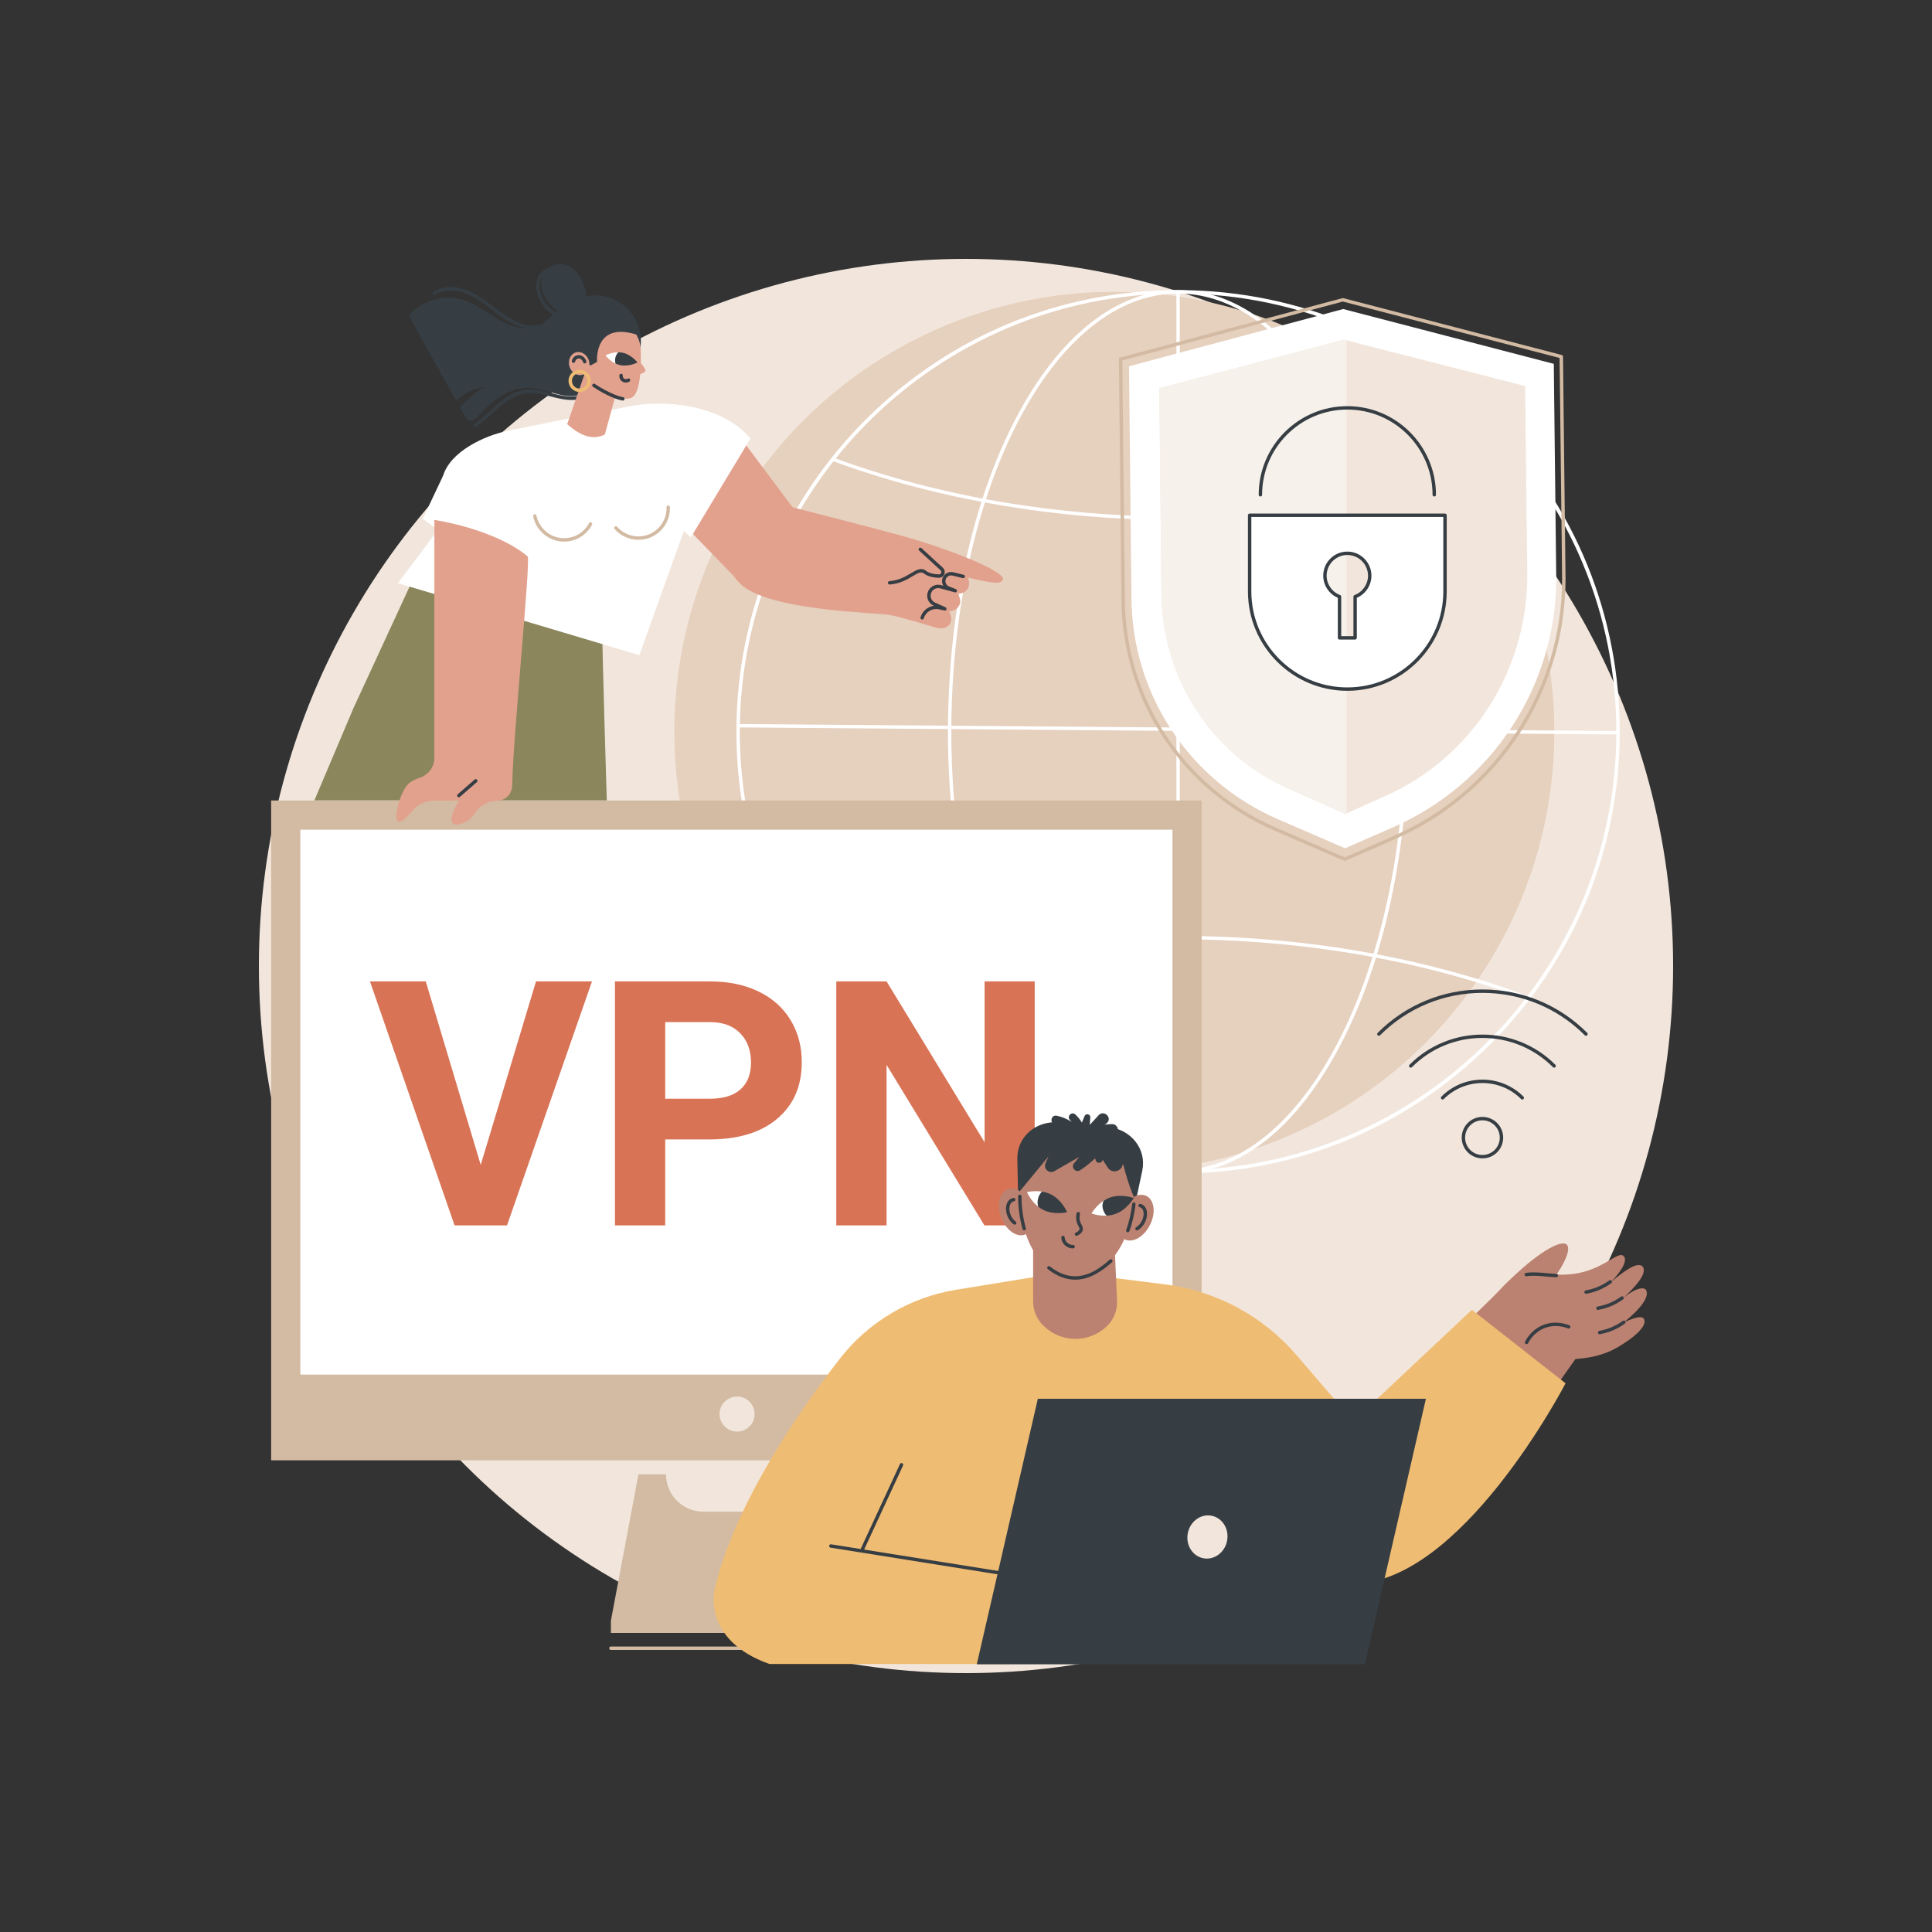
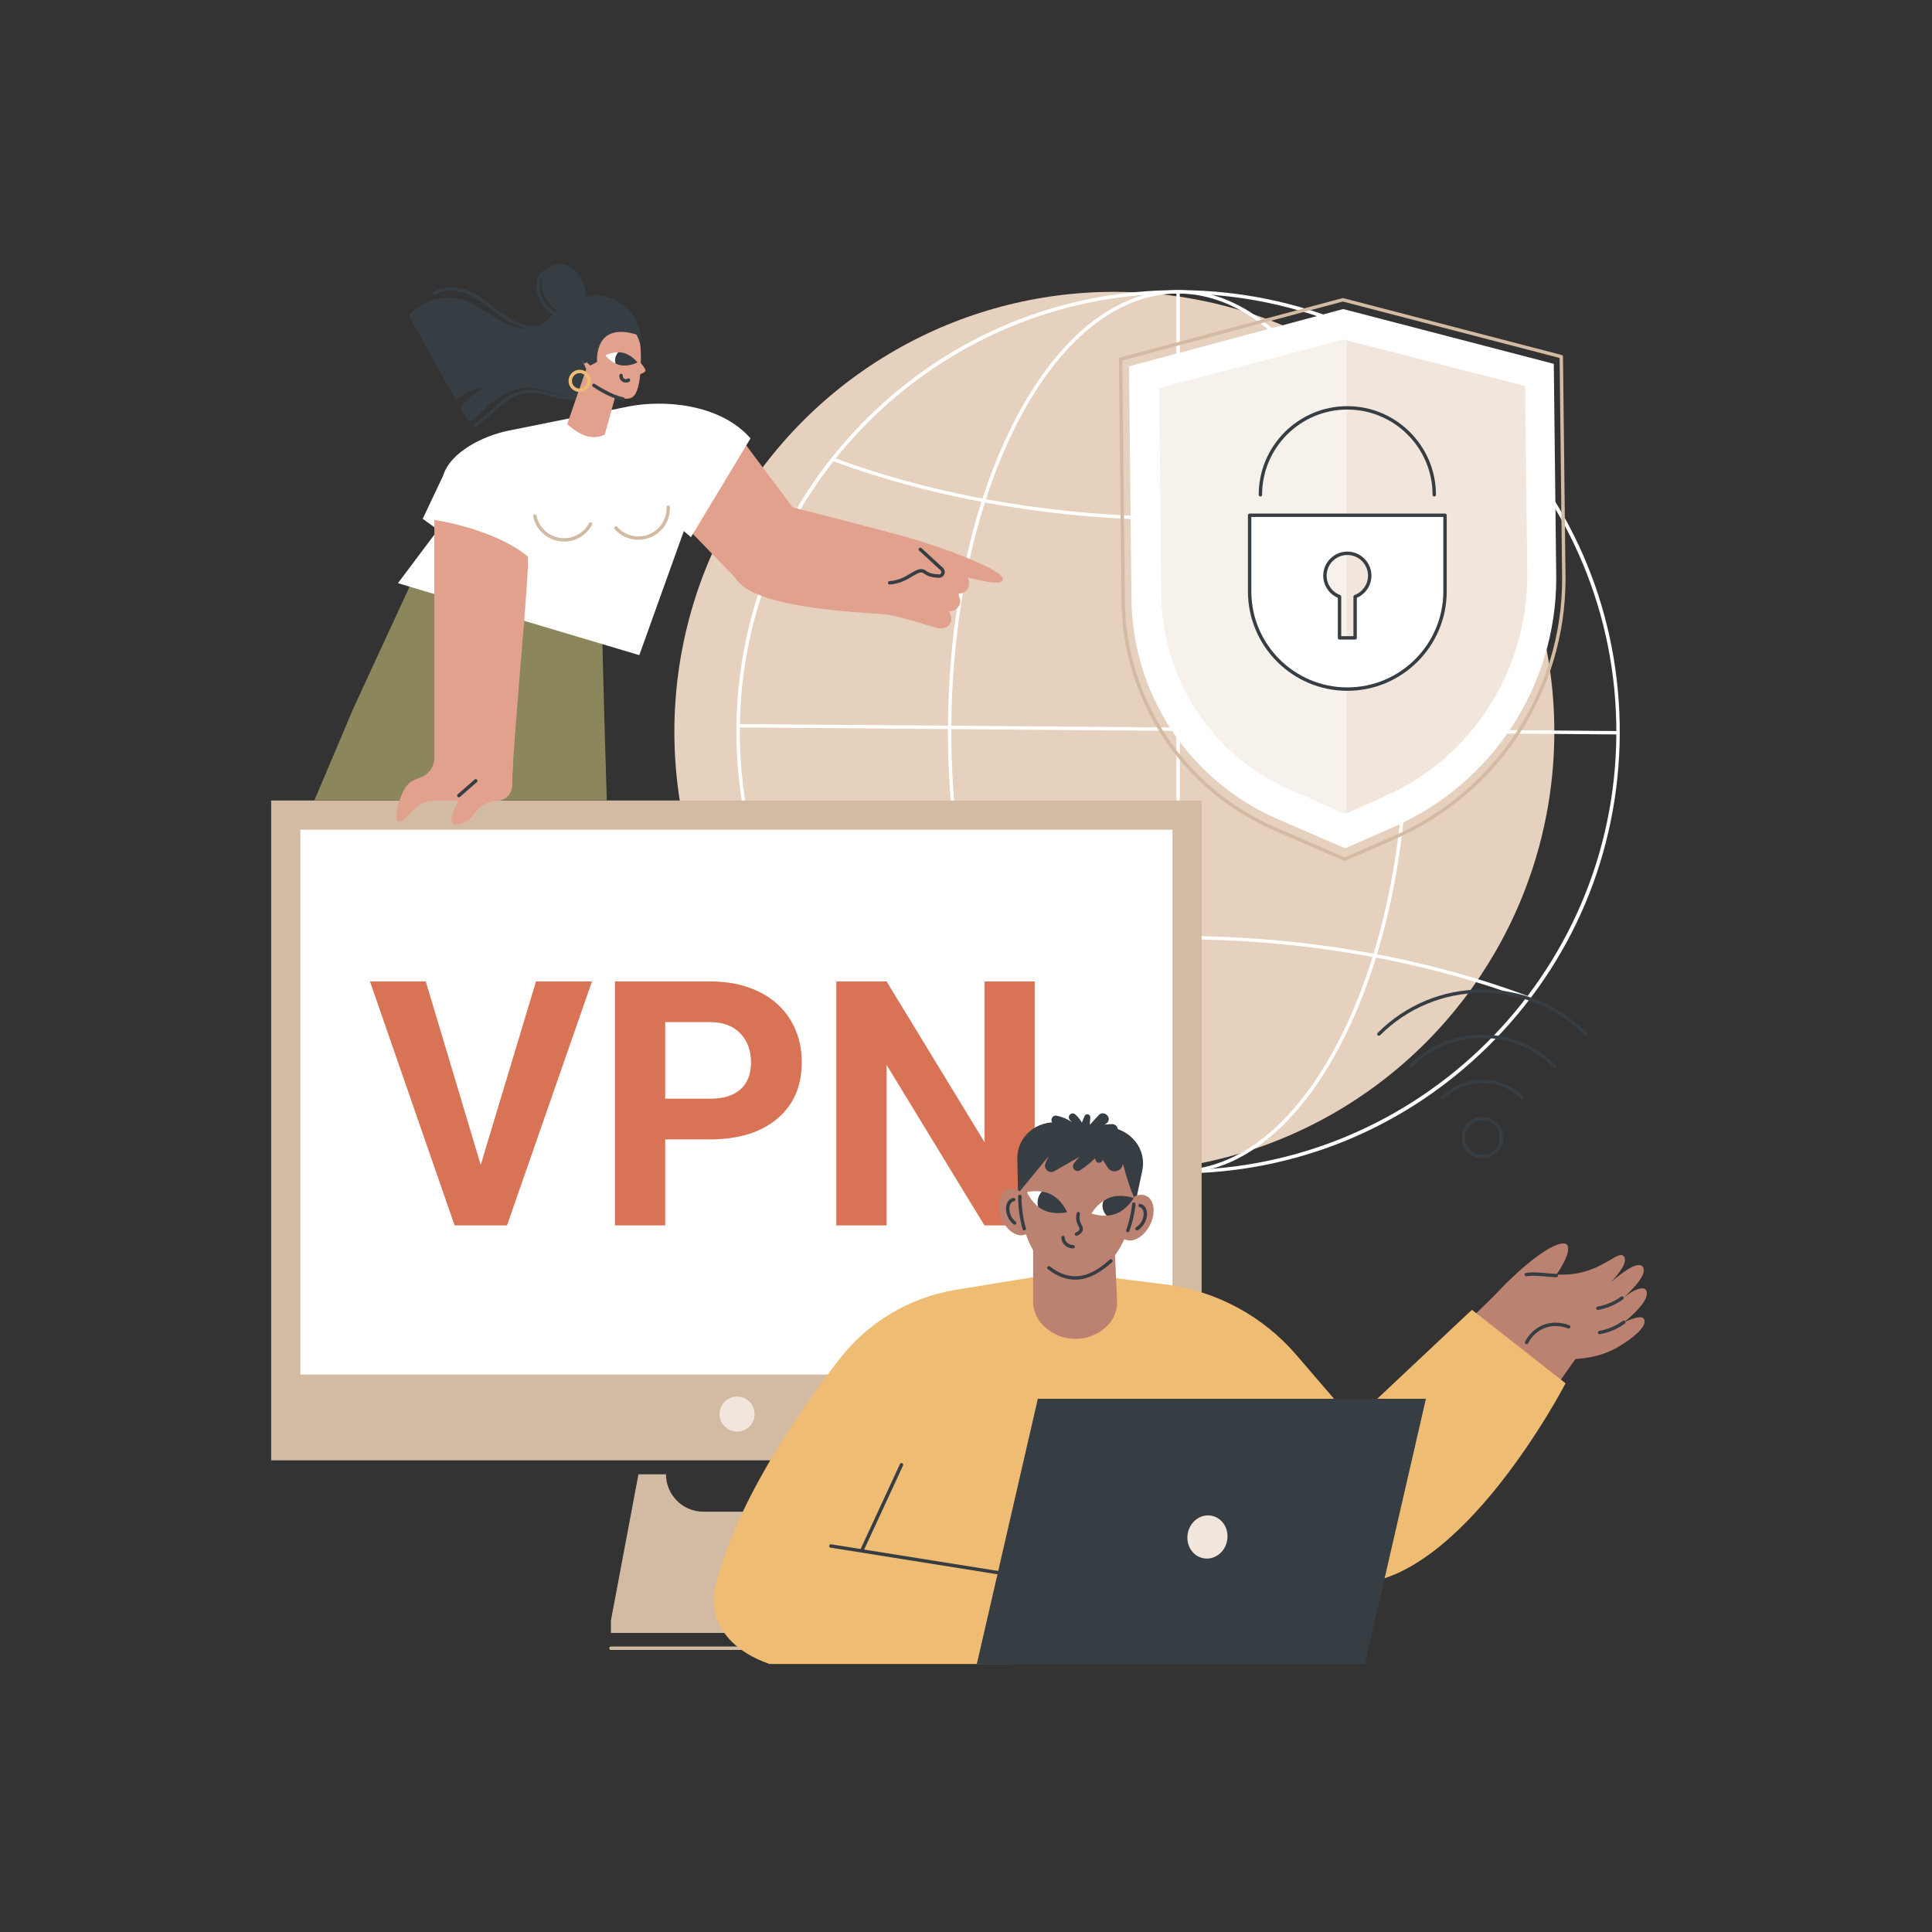
<svg xmlns="http://www.w3.org/2000/svg" xmlns:ns1="http://sodipodi.sourceforge.net/DTD/sodipodi-0.dtd" xmlns:ns2="http://www.inkscape.org/namespaces/inkscape" xmlns:xlink="http://www.w3.org/1999/xlink" version="1.1" x="0px" y="0px" viewBox="0 0 2500 2500" style="enable-background:new 0 0 2500 2500;" xml:space="preserve" id="svg78" ns1:docname="20891922_Sandy_Tech-13_Single-11.svg" ns2:version="1.3.2 (1:1.3.2+202311252150+091e20ef0f)">
  <rect x="0" y="0" width="2500" height="2500" fill="#333333" stroke="none" />
  <defs id="defs78" />
  <ns1:namedview id="namedview78" pagecolor="#ffffff" bordercolor="#666666" borderopacity="1.0" ns2:showpageshadow="2" ns2:pageopacity="0.0" ns2:pagecheckerboard="0" ns2:deskcolor="#d1d1d1" ns2:zoom="0.7456" ns2:cx="1249.3294" ns2:cy="1250" ns2:window-width="3840" ns2:window-height="2076" ns2:window-x="0" ns2:window-y="0" ns2:window-maximized="1" ns2:current-layer="Background" />
  <g id="Background">
	
</g>
  <g id="Illustration">
    <g id="VPN_access_1_">
-       <circle style="fill:#F2E6DC;" cx="1250" cy="1250" r="915" id="circle1" />
      <g id="g7">
        <g id="g6">
          <circle style="fill:#E6D0BE;" cx="1441.965" cy="946.946" r="569.328" id="circle2" />
          <path style="fill:#FFFFFF;" d="M1524.524,1518.48c-1.137,0-2.248-0.004-3.385-0.011      c-152.66-0.878-295.839-61.154-403.163-169.722c-107.326-108.568-165.948-252.432-165.069-405.093      c0.88-152.66,61.155-295.84,169.723-403.163c107.759-106.527,250.315-165.077,401.707-165.077c1.135,0,2.248,0.002,3.385,0.009      c152.66,0.878,295.84,61.154,403.163,169.722c107.326,108.568,165.947,252.432,165.068,405.092      c-0.878,152.66-61.153,295.84-169.721,403.163C1818.471,1459.927,1675.913,1518.48,1524.524,1518.48z M1524.377,379.824      c-311.223,0-565.266,252.236-567.061,563.857c-1.801,312.707,251.14,568.578,563.848,570.378      c1.087,0.006,2.231,0.009,3.318,0.009c311.222,0.032,565.267-252.236,567.06-563.857      c1.8-312.708-251.14-568.579-563.848-570.379C1526.608,379.827,1525.465,379.824,1524.377,379.824z" id="path2" />
          <path style="fill:#FFFFFF;" d="M1525.428,672.982c-158.105,0-313.514-26.619-449.422-76.984l1.533-4.134      c135.423,50.183,290.301,76.708,447.889,76.708c156.383,0,310.225-26.143,444.9-75.605l1.52,4.138      C1836.693,646.743,1682.323,672.982,1525.428,672.982z" id="path3" />
          <path style="fill:#FFFFFF;" d="M1072.337,1294.138l-1.552-4.125c137.209-51.639,294.422-78.934,454.644-78.934      c159.356,0,315.834,27.018,452.511,78.135l-1.546,4.13c-136.188-50.933-292.13-77.856-450.965-77.856      C1365.731,1215.488,1209.056,1242.684,1072.337,1294.138z" id="path4" />
          <path style="fill:#FFFFFF;" d="M1524.431,1518.478c-79.819,0-154.742-59.642-210.969-167.941      c-55.988-107.84-86.823-251.171-86.823-403.592c0-152.419,30.835-295.752,86.823-403.592      c56.227-108.299,131.15-167.941,210.969-167.941c79.817,0,154.74,59.642,210.967,167.941      c55.988,107.84,86.823,251.173,86.823,403.592c0,152.421-30.835,295.752-86.823,403.592      C1679.171,1458.836,1604.248,1518.478,1524.431,1518.478z M1524.431,379.822c-161.772,0-293.383,254.411-293.383,567.123      s131.611,567.123,293.383,567.123c161.77,0,293.381-254.411,293.381-567.123S1686.201,379.822,1524.431,379.822z" id="path5" />
          <rect x="1522.226" y="378.83" style="fill:#FFFFFF;" width="4.41" height="1136.688" id="rect5" />
          <rect x="1522.117" y="373.911" transform="matrix(0.008 -1 1 0.008 568.982 2460.409)" style="fill:#FFFFFF;" width="4.41" height="1139.153" id="rect6" />
        </g>
      </g>
      <g id="g13">
        <g id="g10">
          <g id="g9">
            <rect x="350.867" y="1035.836" style="fill:#D3BBA3;" width="1204.039" height="853.796" id="rect7" />
            <rect x="600.356" y="861.899" transform="matrix(-1.836970e-16 1 -1 -1.836970e-16 2379.029 473.256)" style="fill:#FFFFFF;" width="705.062" height="1128.488" id="rect8" />
            <ellipse transform="matrix(0.526 -0.851 0.851 0.526 -1104.484 1678.331)" style="fill:#F2E6DC;" cx="952.887" cy="1829.668" rx="22.664" ry="22.664" id="ellipse8" />
            <path style="fill:#D3BBA3;" d="M1079.628,1907.722h-35.646c0,26.739-21.677,48.416-48.417,48.416h-85.358       c-26.74,0-48.416-21.677-48.416-48.416h-35.645l-35.647,189.435v15.843h324.775v-15.843L1079.628,1907.722z" id="path8" />
            <path style="fill:#D3BBA3;" d="M1115.275,2135.007H790.5c-1.218,0-2.205-0.986-2.205-2.205s0.987-2.205,2.205-2.205h324.775       c1.218,0,2.205,0.986,2.205,2.205S1116.492,2135.007,1115.275,2135.007z" id="path9" />
          </g>
        </g>
        <g id="g12">
          <path style="fill:#D87355;" d="M622.052,1507.368l71.553-237.427h72.421l-109.932,315.703h-67.868l-109.498-315.703h72.204      L622.052,1507.368z" id="path10" />
          <path style="fill:#D87355;" d="M860.781,1474.41v111.234h-65.049v-315.703h123.159c23.706,0,44.558,4.336,62.555,13.009      c17.997,8.673,31.836,20.997,41.523,36.969c9.683,15.974,14.527,34.151,14.527,54.533c0,30.934-10.59,55.327-31.765,73.179      c-21.178,17.854-50.488,26.779-87.925,26.779H860.781z M860.781,1421.72h58.11c17.201,0,30.319-4.046,39.355-12.142      c9.032-8.094,13.552-19.658,13.552-34.694c0-15.466-4.554-27.971-13.661-37.512c-9.107-9.541-21.683-14.452-37.728-14.743      h-59.628V1421.72z" id="path11" />
          <path style="fill:#D87355;" d="M1338.89,1585.643h-65.049l-126.63-207.722v207.722h-65.049v-315.703h65.049l126.845,208.155      v-208.155h64.833V1585.643z" id="path12" />
        </g>
      </g>
      <g id="g38">
        <path style="fill:#8B865C;" d="M406.817,1035.66l50.716-119.705l79.333-171.735l242.662,75.986     c-0.844,3.655,5.649,215.453,5.649,215.453H406.817z" id="path13" />
        <g id="g23">
          <g id="g18">
            <g id="g17">
              <g id="g16">
                <path style="fill:#E2A18D;" d="M947.132,698.601c11.403-32.345,45.808-50.467,79.039-41.984         c43.142,11.014,106.844,27.391,140.021,36.469c55.776,15.262,135.903,45.916,131.471,57.069         c-2.525,6.353-14.317,4.432-45.495-2.799c1.211,1.942,3.423,8.73,0.115,14.239c-4.895,8.151-12.568,6.005-13.331,6.136         c0.464,0.625,5.367,8.029,3.014,14.041c-2.65,6.772-8.375,9.079-14.08,9.268c1.103,1.587,4.665,9.089,2.115,14.748         c-3.315,7.357-12.195,8.327-18.595,6.474c-11.739-3.4-43.587-13.488-61.112-16.673         c-15.086-2.742-148.21-5.003-188.607-36.919C940.051,741.58,939.92,719.061,947.132,698.601z" id="path14" />
                <path style="fill:#363E44;" d="M1151.15,756.356c-1.148,0-2.116-0.889-2.197-2.052c-0.085-1.214,0.831-2.267,2.045-2.353         c12.167-0.848,20.736-5.979,27.62-10.1c7.24-4.334,13.494-8.079,19.738-3.169c3.526,2.767,9.265,4.349,16.6,4.576         c1.96,0.099,2.705-1.432,2.892-1.891c0.393-0.962,0.398-2.375-0.765-3.443l-27.69-25.422         c-0.897-0.823-0.957-2.218-0.134-3.116c0.823-0.891,2.218-0.958,3.116-0.131l27.691,25.422         c2.33,2.138,3.063,5.417,1.867,8.354c-1.186,2.913-3.987,4.709-7.111,4.636c-8.401-0.26-14.856-2.117-19.188-5.518         c-3.695-2.902-7.395-0.913-14.749,3.486c-6.903,4.134-16.356,9.795-29.577,10.718         C1151.254,756.353,1151.202,756.356,1151.15,756.356z" id="path15" />
-                 <path style="fill:#363E44;" d="M1193.281,801.677c-0.201,0-0.406-0.028-0.608-0.086c-1.171-0.334-1.847-1.555-1.512-2.726         c2.326-8.117,9.245-13.825,17.2-14.988l-0.144-0.065c-6.271-2.81-9.636-9.691-8.004-16.362         c0.918-3.757,3.259-6.909,6.591-8.873c3.332-1.968,7.223-2.491,10.956-1.475l2.803,0.762         c-1.683-2.937-2.115-6.569-0.871-9.954c2.076-5.646,8.042-8.83,13.89-7.4l13.372,3.271c1.182,0.291,1.907,1.484,1.617,2.666         c-0.288,1.184-1.487,1.903-2.666,1.619l-13.371-3.271c-3.659-0.9-7.404,1.096-8.704,4.636         c-1.379,3.755,0.531,7.995,4.258,9.448l8.844,3.447c1.092,0.426,1.66,1.632,1.293,2.745c-0.368,1.111-1.549,1.74-2.672,1.436         l-18.95-5.15c-2.574-0.7-5.261-0.338-7.56,1.018c-2.3,1.354-3.914,3.529-4.548,6.121c-1.126,4.603,1.197,9.351,5.524,11.289         l13.463,6.027c1.029,0.461,1.545,1.623,1.195,2.696c-0.348,1.072-1.437,1.71-2.554,1.475l-7.342-1.557         c-8.476-1.804-16.991,3.32-19.38,11.653C1195.122,801.048,1194.24,801.677,1193.281,801.677z" id="path16" />
              </g>
            </g>
            <polygon style="fill:#E2A18D;" points="1036.739,671.322 959.18,567.657 873.977,667.671 957.974,754.151      " id="polygon17" />
          </g>
          <g id="g20">
            <path style="fill:#FFFFFF;" d="M573.401,615.479c9.531-31.094,52.848-51.821,84.732-58.241l155.153-31.236       c43.718-8.802,117.996-4.349,157.875,41.24l-77.097,127.9l-9.208-7.917l-57.598,160.517l-312.301-93.107l51.74-68.981       l-19.689-14.333L573.401,615.479z" id="path18" />
            <path style="fill:#D3BBA3;" d="M826.159,698.492c-11.578,0-22.953-4.903-30.824-13.877c-0.802-0.915-0.712-2.308,0.203-3.111       c0.916-0.801,2.31-0.711,3.112,0.205c9.893,11.278,25.994,15.348,40.068,10.128c14.764-5.478,24.305-19.723,23.738-35.452       c-0.043-1.216,0.908-2.239,2.124-2.282c1.194-0.127,2.239,0.909,2.283,2.123c0.634,17.634-10.061,33.606-26.613,39.745       C835.67,697.672,830.898,698.492,826.159,698.492z" id="path19" />
            <path style="fill:#D3BBA3;" d="M729.99,700.845c-2.236,0-4.493-0.183-6.754-0.56c-16.596-2.758-29.991-15.69-33.331-32.177       c-0.242-1.193,0.53-2.355,1.723-2.599c1.199-0.25,2.357,0.53,2.599,1.725c2.979,14.706,14.928,26.24,29.733,28.701       c15.532,2.592,30.895-5.036,38.22-18.965c0.566-1.079,1.898-1.494,2.978-0.924c1.078,0.566,1.492,1.899,0.926,2.978       C758.937,692.612,744.969,700.845,729.99,700.845z" id="path20" />
          </g>
          <g id="g22">
            <path style="fill:#E2A18D;" d="M682.696,719.877c4.503,3.698-18.866,232.853-19.945,296.848       c-0.179,10.596-8.657,19.178-19.25,19.487c-11.707,0.342-22.688,6.185-29.106,15.982c-4.267,6.514-10.871,12.983-20.689,14.59       c-21.325,3.49,0-30.746,0-30.746h-32.374c-10.535,0.123-20.509,4.783-27.337,12.807c-6.904,8.112-15.483,16.698-19.038,14.125       c-6.382-4.619,3.512-41.885,15.671-50.477c3.806-2.689,8.309-4.675,12.7-6.135c11.144-3.705,18.736-14.022,18.736-25.766       V672.779C562.064,672.779,638.744,683.779,682.696,719.877z" id="path21" />
            <path style="fill:#363E44;" d="M593.708,1031.713c-0.615,0-1.226-0.256-1.662-0.754c-0.801-0.917-0.706-2.31,0.211-3.111       l21.921-19.142c0.917-0.801,2.313-0.702,3.111,0.209c0.801,0.917,0.706,2.31-0.211,3.111l-21.921,19.141       C594.739,1031.534,594.222,1031.713,593.708,1031.713z" id="path22" />
          </g>
        </g>
        <g id="g37">
          <g id="g25">
            <path style="fill:#363E44;" d="M690.582,425.852c-3.55,0-7.016-0.368-10.236-1.051c-15.432-3.277-28.637-12.521-39.804-20.929       c-1.481-1.115-2.961-2.241-4.441-3.367c-10.079-7.672-20.502-15.604-32.219-20.377c-14.836-6.044-30.042-5.62-40.673,1.137       c-1.027,0.65-2.39,0.349-3.044-0.678c-0.654-1.027-0.35-2.39,0.677-3.042c11.837-7.521,28.547-8.085,44.703-1.499       c12.257,4.993,22.917,13.106,33.225,20.952c1.474,1.122,2.947,2.241,4.423,3.352c10.789,8.124,23.518,17.049,38.067,20.136       c12.548,2.661,29.16,0.142,37.987-11.485c0.733-0.965,2.119-1.158,3.089-0.424c0.97,0.736,1.159,2.121,0.423,3.09       C715.081,421.787,702.369,425.852,690.582,425.852z" id="path23" />
            <path style="fill:#363E44;" d="M615.084,552.477c-0.712,0-1.41-0.344-1.836-0.98c-0.676-1.012-0.404-2.381,0.608-3.058       c7.214-4.823,13.77-10.875,20.111-16.73c3.113-2.877,6.333-5.848,9.613-8.662c8.095-6.944,20.586-16.422,35.547-18.532       c11.753-1.654,23.382,1.348,34.629,4.25c1.426,0.368,2.849,0.736,4.269,1.094c12.301,3.096,25.253,5.32,36.641,0.676       c1.124-0.467,2.415,0.08,2.873,1.208c0.46,1.128-0.081,2.416-1.209,2.874c-12.561,5.122-26.352,2.795-39.382-0.482       c-1.427-0.359-2.859-0.73-4.294-1.1c-10.83-2.797-22.025-5.682-32.911-4.153c-10.517,1.483-21.096,7.049-33.291,17.512       c-3.219,2.763-6.409,5.708-9.493,8.554c-6.466,5.971-13.151,12.144-20.653,17.156       C615.93,552.356,615.505,552.477,615.084,552.477z" id="path24" />
            <path style="fill:#363E44;" d="M630.87,500.547c0,0-21.791,0.181-40.793,17.54c-20.608-36.438-40.96-73.022-61.021-109.764       c16.782-19.499,45.475-27.792,70.072-20.253c11.963,3.666,22.614,10.597,33.108,17.411       c10.494,6.812,21.197,13.683,33.203,17.208c12.006,3.525,25.709,3.298,36.216-3.496c7.124-4.605,12.247-11.816,19.321-16.497       c6.744-4.465,14.895-6.37,22.957-7.02c9.053-0.731,18.835,0.255,25.906,5.955c8.371,6.746,10.919,18.327,11.789,29.044       c1.015,12.52-0.741,24.924,0.009,37.386c0.642,10.659-2.546,20.94-9.46,29.236c-7.015,8.414-17.393,13.941-28.289,15.066       c-19.952,2.06-38.857-9.961-58.903-10.618c-13.152-0.432-26.124,4.135-37.284,11.11c-11.159,6.974-20.677,16.271-29.543,25.995       c-2.727,2.991-6.217,6.322-10.179,5.496c-3.184-0.662-5.159-3.765-6.767-6.592c-1.984-3.487-3.949-6.983-5.928-10.47       C606.111,515.487,620.705,501.748,630.87,500.547z" id="path25" />
          </g>
          <path style="fill:#363E44;" d="M728.56,410.767c-3.448,0-7.098-0.863-10.777-2.588c-6.992-3.275-13.304-9.319-17.773-17.016      c-4.469-7.695-6.589-16.172-5.967-23.87c0.645-7.995,4.148-14.226,9.866-17.546c11.524-6.692,28.527,1.001,37.902,17.146      c4.47,7.695,6.589,16.172,5.967,23.87c-0.645,7.997-4.148,14.228-9.866,17.548C735.091,409.947,731.921,410.767,728.56,410.767z       M713.308,351.696c-2.565,0-5.007,0.601-7.187,1.867c-4.43,2.571-7.158,7.575-7.683,14.086      c-0.55,6.808,1.363,14.374,5.385,21.301c4.022,6.927,9.645,12.34,15.831,15.238c5.915,2.771,11.614,2.881,16.044,0.308      c4.43-2.571,7.159-7.575,7.685-14.086c0.549-6.81-1.364-14.376-5.386-21.303C731.729,358.312,721.831,351.696,713.308,351.696z" id="path26" />
          <path style="fill:#363E44;" d="M748.783,407.239c-12.492,7.254-32.613-4.076-42.593-21.265      c-9.981-17.189-6.043-33.728,6.449-40.981s28.808-2.476,38.789,14.713C761.409,376.895,761.275,399.986,748.783,407.239z" id="path27" />
          <circle style="fill:#363E44;" cx="770.128" cy="441.361" r="59.186" id="circle27" />
          <path style="fill:#E2A18D;" d="M818.518,513.865c-13.078,9.288-50.02-15.928-50.02-15.928l-21.137-44.212      c0-22.565,18.293-40.858,40.858-40.858c22.565,0,40.858,18.293,40.858,40.858C829.076,453.725,831.837,504.405,818.518,513.865z      " id="path28" />
          <path style="fill:#E2A18D;" d="M733.953,548.85c16.39,14.554,32.659,21.51,48.686,13.408l27.427-99.587l-49.659,9.806      L733.953,548.85z" id="path29" />
          <path style="fill:#E2A18D;" d="M824.381,464.469c0,0,11.46,12.007,10.851,15.177c-0.728,3.784-13.494,6.092-13.494,6.092      S824.686,464.498,824.381,464.469z" id="path30" />
          <path style="fill:#363E44;" d="M805.974,518.353c-0.128,0-0.258-0.011-0.389-0.034c-16.279-2.898-37.438-17.247-38.331-17.856      c-1.005-0.687-1.264-2.058-0.578-3.064c0.688-1.008,2.06-1.262,3.064-0.579c0.211,0.144,21.276,14.426,36.619,17.158      c1.199,0.213,1.998,1.359,1.784,2.556C807.953,517.604,807.023,518.353,805.974,518.353z" id="path31" />
          <g id="g33">
            <path style="fill:#FFFFFF;" d="M783.454,459.871c0,0,7.497-4.032,16.534-4.032c1.923,0-1.705,15.386-3.53,14.515       C788.433,466.523,783.454,459.871,783.454,459.871z" id="path32" />
            <g id="g32">
              <defs id="defs32">
                <path id="SVGID_1_" d="M783.454,459.871c0,0,11.026-5.93,22.453-3.406c11.428,2.524,18.929,12.547,18.929,12.547         s-11.026,5.93-22.453,3.406C790.956,469.894,783.454,459.871,783.454,459.871z" />
              </defs>
              <clipPath id="SVGID_00000114045614574626245130000000358266887157693621_">
                <use xlink:href="#SVGID_1_" style="overflow:visible;" id="use32" />
              </clipPath>
              <circle style="clip-path:url(#SVGID_00000114045614574626245130000000358266887157693621_);fill:#363E44;" cx="811.192" cy="466.266" r="15.305" clip-path="url(#SVGID_00000114045614574626245130000000358266887157693621_)" id="circle32" />
            </g>
          </g>
          <path style="fill:#363E44;" d="M809.883,495.052c-1.607,0-3.211-0.452-4.608-1.359c-2.687-1.744-4.178-4.937-3.8-8.132      c0.143-1.212,1.241-2.069,2.449-1.931c1.209,0.144,2.073,1.24,1.93,2.448c-0.183,1.542,0.533,3.079,1.821,3.917      c1.338,0.866,3.078,0.868,4.435-0.004c1.025-0.665,2.389-0.362,3.048,0.661c0.658,1.025,0.362,2.39-0.662,3.047      C813.093,494.602,811.486,495.052,809.883,495.052z" id="path33" />
          <path style="fill:#363E44;" d="M737.417,464.469c0,0,13.028-5.228,26.476,8.575l8.717-4.773c0,0-5.049-55.597,55.887-33.744      c0,0-20.898-46.687-61.662-29.542C726.07,422.129,737.417,464.469,737.417,464.469z" id="path34" />
          <g id="g36">
-             <path style="fill:#E2A18D;" d="M736.902,474.237c2.384,7.983,9.944,12.775,16.886,10.702       c6.942-2.073,10.637-10.225,8.253-18.208c-2.383-7.983-9.943-12.775-16.885-10.702       C738.214,458.102,734.519,466.254,736.902,474.237z" id="path35" />
            <path style="fill:#363E44;" d="M756.624,470.295c-0.95,0-1.826-0.618-2.111-1.574c-1.014-3.393-4.117-5.488-6.916-4.64       c-1.63,0.489-2.886,1.918-3.359,3.828c-0.294,1.18-1.49,1.893-2.67,1.611c-1.182-0.293-1.903-1.488-1.611-2.67       c0.852-3.438,3.236-6.055,6.378-6.993c5.136-1.527,10.694,1.88,12.402,7.603c0.349,1.167-0.314,2.394-1.481,2.743       C757.046,470.265,756.833,470.295,756.624,470.295z" id="path36" />
          </g>
          <path style="fill:#EFBC73;" d="M750.053,507.233c-7.932,0-14.385-6.453-14.385-14.385c0-7.93,6.453-14.383,14.385-14.383      c7.931,0,14.384,6.453,14.384,14.383C764.437,500.78,757.984,507.233,750.053,507.233z M750.053,482.874      c-5.5,0-9.976,4.474-9.976,9.973c0,5.501,4.475,9.976,9.976,9.976c5.5,0,9.974-4.474,9.974-9.976      C760.027,487.348,755.553,482.874,750.053,482.874z" id="path37" />
        </g>
      </g>
      <g id="g42">
        <g id="g41">
          <path style="fill:#363E44;" d="M1918.265,1498.943c-6.873,0-13.748-2.616-18.982-7.848c-10.467-10.466-10.467-27.498,0-37.964      c10.469-10.471,27.498-10.469,37.966,0c5.071,5.071,7.863,11.812,7.863,18.982c0,7.17-2.793,13.911-7.863,18.982      C1932.015,1496.326,1925.14,1498.943,1918.265,1498.943z M1918.265,1449.687c-5.745,0-11.489,2.188-15.864,6.561      c-8.748,8.748-8.748,22.98,0,31.729c8.746,8.746,22.98,8.744,31.731,0c8.748-8.748,8.748-22.981,0-31.729      C1929.756,1451.875,1924.011,1449.687,1918.265,1449.687z" id="path38" />
          <path style="fill:#363E44;" d="M1969.813,1422.769c-0.564,0-1.128-0.215-1.559-0.646c-27.567-27.567-72.414-27.562-99.977,0      c-0.861,0.861-2.256,0.861-3.118,0c-0.861-0.861-0.861-2.256,0-3.118c29.285-29.283,76.932-29.283,106.212,0      c0.861,0.861,0.861,2.256,0,3.118C1970.942,1422.553,1970.377,1422.769,1969.813,1422.769z" id="path39" />
          <path style="fill:#363E44;" d="M2011.052,1381.529c-0.564,0-1.128-0.215-1.559-0.646      c-24.367-24.367-56.768-37.788-91.229-37.788c-34.461,0-66.859,13.421-91.227,37.788c-0.861,0.861-2.256,0.861-3.118,0      c-0.861-0.861-0.861-2.257,0-3.118c52.02-52.02,136.671-52.024,188.691,0c0.861,0.861,0.861,2.256,0,3.118      C2012.181,1381.314,2011.616,1381.529,2011.052,1381.529z" id="path40" />
          <path style="fill:#363E44;" d="M1784.242,1340.292c-0.564,0-1.128-0.215-1.559-0.646c-0.861-0.861-0.861-2.256,0-3.118      c36.216-36.216,84.367-56.163,135.583-56.163c51.217,0,99.368,19.947,135.583,56.163c0.861,0.861,0.861,2.256,0,3.118      c-0.861,0.861-2.256,0.861-3.118,0c-35.383-35.383-82.427-54.871-132.466-54.871c-50.039,0-97.083,19.488-132.466,54.871      C1785.371,1340.077,1784.807,1340.292,1784.242,1340.292z" id="path41" />
        </g>
      </g>
      <g id="g49">
        <g id="g45">
          <path style="fill:#FFFFFF;" d="M1653.629,1060.069l86.895,37.611l61.915-27.11c128.417-56.229,211.333-182.783,211.333-322.554      l-3.177-277.212l-272.496-70.905l-277.178,74.071l3.177,298.159C1464.099,897.153,1538.548,1010.259,1653.629,1060.069z" id="path42" />
          <path style="fill:#F2E6DC;" d="M1666.133,1019.996l74.838,33.22l53.324-23.945c110.598-49.665,182.01-161.445,182.01-284.898      l-2.736-244.849l-234.521-59.995l-238.884,62.792l2.736,263.35C1502.901,876.099,1567.02,976.001,1666.133,1019.996z" id="path43" />
          <path style="fill:#F7F1EB;" d="M1739.048,439.529l3.436,0.879v612.13l-1.512,0.679l-74.838-33.22      C1567.02,976.001,1502.9,876.099,1502.9,765.671l-2.736-263.35L1739.048,439.529z" id="path44" />
          <path style="fill:#D3BBA3;" d="M1740.12,1114.029c-0.299,0-0.596-0.06-0.876-0.181l-90.146-39.019      c-120.253-52.05-197.954-170.096-197.954-300.74l-3.296-309.295c-0.011-1.008,0.663-1.895,1.636-2.153l287.552-76.844      c0.366-0.099,0.754-0.099,1.124-0.004l282.695,73.56c0.963,0.25,1.639,1.113,1.649,2.108l3.297,287.587      c0,145.86-86.576,278.003-220.564,336.672l-64.233,28.124C1740.723,1113.967,1740.422,1114.029,1740.12,1114.029z       M1452.275,466.458l3.279,307.607c0,128.909,76.658,245.366,195.297,296.716l89.265,38.638l63.352-27.739      c132.384-57.967,217.924-188.523,217.924-332.607l-3.277-285.877l-280.503-72.99L1452.275,466.458z" id="path45" />
        </g>
        <g id="g48">
          <g id="g47">
            <path style="fill:#FFFFFF;" d="M1617.023,666.757v98.536c0,69.816,56.597,126.412,126.412,126.412       c69.816,0,126.412-56.596,126.412-126.412v-98.536H1617.023z M1714.457,744.936c0-16.004,12.975-28.977,28.979-28.977       c16.005,0,28.978,12.973,28.978,28.977c0,12.45-7.866,23.036-18.887,27.136v53.33h-20.182v-53.33       C1722.323,767.972,1714.457,757.386,1714.457,744.936z" id="path46" />
            <path style="fill:#363E44;" d="M1743.436,893.911c-70.92,0-128.618-57.698-128.618-128.618v-98.536       c0-1.219,0.986-2.205,2.205-2.205h252.824c1.219,0,2.205,0.986,2.205,2.205v98.536       C1872.052,836.214,1814.354,893.911,1743.436,893.911z M1619.228,668.962v96.332c0,68.489,55.719,124.208,124.208,124.208       c68.487,0,124.206-55.719,124.206-124.208v-96.332H1619.228z M1753.526,827.607h-20.181c-1.219,0-2.205-0.986-2.205-2.205       v-51.841c-11.358-4.883-18.887-16.198-18.887-28.626c0-17.193,13.989-31.182,31.184-31.182       c17.193,0,31.182,13.989,31.182,31.182c0,12.428-7.53,23.743-18.887,28.626v51.841       C1755.73,826.621,1754.744,827.607,1753.526,827.607z M1735.549,823.198h15.772v-51.126c0-0.922,0.573-1.746,1.436-2.067       c10.438-3.882,17.451-13.957,17.451-25.069c0-14.762-12.01-26.772-26.772-26.772c-14.764,0-26.774,12.01-26.774,26.772       c0,11.112,7.013,21.187,17.451,25.069c0.863,0.321,1.436,1.146,1.436,2.067V823.198z" id="path47" />
          </g>
          <path style="fill:#363E44;" d="M1855.923,642.471c-1.219,0-2.205-0.986-2.205-2.205c0-60.809-49.473-110.282-110.282-110.282      s-110.282,49.473-110.282,110.282c0,1.219-0.986,2.205-2.205,2.205c-1.219,0-2.205-0.986-2.205-2.205      c0-63.242,51.449-114.692,114.692-114.692c63.242,0,114.691,51.449,114.691,114.692      C1858.127,641.485,1857.141,642.471,1855.923,642.471z" id="path48" />
        </g>
      </g>
      <g id="g78">
        <g id="g61">
          <g id="g56">
            <path style="fill:#BC8271;" d="M1738.236,1863.34c0-0.004,182.635-172.254,204.958-196.813       c2.338-2.572,6.443-7.13,13.186-11.386c24.981-15.772,46.125-2.133,79.96-6.731c38.392-5.217,57.055-29.891,64.391-23.251       c5.103,4.618,0.683,15.908-15.984,33.777c-0.001,0.001,0.001,0.005,0.002,0.003c14.224-12.121,34.231-27.717,40.907-19.837       c7.221,9.511-14.134,30.595-27.675,42.719c16.391-14.674,29.498-17.573,32.125-12.253c4.135,8.375-5.926,22.715-28.341,41.268       c-0.001,0.001,0,0.002,0.001,0.002c19.056-8.487,24.944-7.706,26.12-2.436c2.146,9.621-16.57,24.528-35.135,35.17       c-20.9,11.98-41.266,14.021-54.137,15.002c-0.003,0-0.007,0.002-0.009,0.005c-62.113,86.6-104.371,155.603-164.595,216.902       C1840.921,2009.16,1743.884,1925.56,1738.236,1863.34z" id="path49" />
            <path style="fill:#363E44;" d="M1738.236,1865.543c-0.293,0-0.588-0.058-0.868-0.179c-0.81-0.347-1.337-1.143-1.337-2.024       c0-0.952,0.271-1.208,1.576-2.437c4.431-4.183,25.067-23.665,51.697-48.913c0.883-0.838,2.282-0.799,3.118,0.082       c0.838,0.885,0.801,2.28-0.082,3.118c-26.634,25.252-47.274,44.736-51.706,48.919l-0.876,0.827       C1739.339,1865.334,1738.792,1865.543,1738.236,1865.543z" id="path50" />
            <path style="fill:#BC8271;" d="M2006.29,1659.866c23.551-30.249,25.636-46.151,20.723-49.73       c-8.262-6.02-38.94,11.575-78.929,51.448C1964.343,1662.559,1990.031,1658.891,2006.29,1659.866z" id="path51" />
            <path style="fill:#363E44;" d="M2013.907,1652.804c-0.034,0-0.069,0-0.105-0.002c-4.642-0.215-9.03-0.611-13.274-0.993       c-8.817-0.792-17.152-1.544-25.172-0.334c-1.206,0.166-2.328-0.648-2.51-1.852c-0.181-1.204,0.648-2.328,1.852-2.51       c8.544-1.288,17.13-0.517,26.227,0.304c4.197,0.377,8.537,0.769,13.085,0.98c1.217,0.056,2.155,1.089,2.099,2.306       C2016.052,1651.882,2015.077,1652.804,2013.907,1652.804z" id="path52" />
-             <path style="fill:#363E44;" d="M2052.375,1674.148c-1.049,0-1.979-0.751-2.168-1.819c-0.213-1.199,0.586-2.345,1.785-2.556       c4.466-0.792,8.869-2,13.093-3.589c6.134-2.313,11.952-5.448,17.29-9.315c0.988-0.719,2.366-0.493,3.079,0.491       c0.715,0.986,0.495,2.364-0.491,3.079c-5.656,4.1-11.821,7.42-18.323,9.87c-4.479,1.686-9.147,2.967-13.877,3.805       C2052.632,1674.137,2052.502,1674.148,2052.375,1674.148z" id="path53" />
            <path style="fill:#363E44;" d="M2067.663,1695.053c-1.049,0-1.979-0.751-2.168-1.819c-0.213-1.199,0.586-2.345,1.785-2.556       c4.466-0.792,8.869-2,13.093-3.589c6.132-2.31,11.95-5.443,17.29-9.312c0.99-0.719,2.366-0.493,3.079,0.491       c0.715,0.986,0.495,2.364-0.491,3.079c-5.658,4.102-11.823,7.422-18.323,9.868c-4.479,1.686-9.147,2.967-13.877,3.805       C2067.919,1695.042,2067.79,1695.053,2067.663,1695.053z" id="path54" />
            <path style="fill:#363E44;" d="M1975.377,1739.315c-0.332,0-0.67-0.075-0.986-0.235c-1.089-0.547-1.529-1.871-0.982-2.958       c2.233-4.448,8.888-15.414,22.434-21.178c16.045-6.825,30.758-1.729,34.885-0.006c1.124,0.469,1.654,1.761,1.184,2.885       c-0.471,1.124-1.768,1.649-2.885,1.184c-3.727-1.559-17.01-6.16-31.457-0.006c-12.202,5.193-18.205,15.087-20.22,19.099       C1976.962,1738.87,1976.184,1739.315,1975.377,1739.315z" id="path55" />
            <path style="fill:#363E44;" d="M2069.913,1726.48c-1.049,0-1.979-0.752-2.168-1.819c-0.213-1.199,0.586-2.345,1.785-2.556       c4.466-0.792,8.869-2,13.093-3.589c6.134-2.313,11.95-5.445,17.29-9.314c0.988-0.719,2.366-0.493,3.079,0.491       c0.715,0.986,0.495,2.364-0.491,3.079c-5.658,4.1-11.823,7.422-18.323,9.87c-4.479,1.686-9.146,2.967-13.877,3.805       C2070.169,1726.469,2070.04,1726.48,2069.913,1726.48z" id="path56" />
          </g>
          <path style="fill:#EFBC73;" d="M1427.543,1651.92l80.122,10.099c65.929,8.31,126.421,40.811,169.744,91.197l73.824,85.861      l153.408-144.203l121.192,95.113c0,0-136.533,263.861-279.202,259.259c-142.669-4.602-231.645-225.509-231.645-225.509      L1427.543,1651.92z" id="path57" />
          <path style="fill:#EFBC73;" d="M1339.807,1652.229l-102.636,16.708c-59.69,9.717-113.525,41.619-150.596,89.401      c-57.159,73.674-136.504,190.432-161.997,298.776c0,0-16.255,65.018,70.929,96.049h309.988l54.674-146.291l233.799-141.858      l-166.426-213.095L1339.807,1652.229z" id="path58" />
          <path style="fill:#363E44;" d="M1298.592,2038.363c-0.114,0-0.232-0.009-0.349-0.028l-223.502-35.665      c-1.203-0.192-2.022-1.322-1.829-2.524c0.192-1.206,1.318-2.022,2.525-1.83l223.5,35.665c1.204,0.192,2.022,1.322,1.83,2.524      C1300.595,2037.59,1299.658,2038.363,1298.592,2038.363z" id="path59" />
          <path style="fill:#363E44;" d="M1116.014,2006.787c-0.31,0-0.625-0.065-0.925-0.205c-1.106-0.51-1.587-1.822-1.075-2.926      l50.526-109.186c0.514-1.104,1.828-1.585,2.927-1.074c1.106,0.51,1.587,1.822,1.076,2.926l-50.526,109.186      C1117.643,2006.314,1116.846,2006.787,1116.014,2006.787z" id="path60" />
          <g id="g60">
            <polygon style="fill:#363E44;" points="1766.12,2153.579 1263.943,2153.579 1342.953,1809.984 1845.13,1809.984      " id="polygon60" />
            <ellipse transform="matrix(0.191 -0.982 0.982 0.191 -689.943 3142.485)" style="fill:#F2E6DC;" cx="1561.802" cy="1989.881" rx="28.006" ry="25.874" id="ellipse60" />
          </g>
        </g>
        <g id="g77">
          <path style="fill:#363E44;" d="M1317.769,1563.255l147.113,13.854l13.225-62.321c5.821-27.429-14.064-53.666-44.846-56.565      l-62.237-5.861c-30.782-2.899-55.215,19.165-54.616,47.199L1317.769,1563.255z" id="path61" />
          <path style="fill:#BC8271;" d="M1350.762,1715.969l-0.836-0.811c-8.36-8.116-13.078-19.27-13.078-30.922v-77.99h105.165      l3.483,76.849c0.558,12.317-4.186,24.283-13.032,32.871C1409.712,1738.059,1373.518,1738.06,1350.762,1715.969z" id="path62" />
          <path style="fill:#BC8271;" d="M1467.86,1550.237c-1.926,40.883-26.222,104.582-78.999,102.096      c-52.777-2.486-70.977-68.187-69.052-109.07c1.926-40.883,36.958-61.733,77.841-59.807      C1438.534,1485.382,1469.786,1509.354,1467.86,1550.237z" id="path63" />
          <g id="g65">
            <path style="fill:#FFFFFF;" d="M1328.912,1542.603c0,0,4.608,10.996,14.453,18.808c1.968,1.562,8.665-18.88,4.845-19.466       C1337.813,1540.351,1328.912,1542.603,1328.912,1542.603z" id="path64" />
            <path style="fill:#363E44;" d="M1380.897,1568.558c0,0-16.64,4.21-30.996-2.958c-2.411-1.203-4.599-2.655-6.578-4.231       c-0.259-1.001-0.473-2.023-0.585-3.083c-0.655-6.217,1.494-12.071,5.404-16.348c3.84,0.583,7.885,1.684,11.766,3.621       C1374.263,1552.729,1380.897,1568.558,1380.897,1568.558z" id="path65" />
          </g>
          <ellipse transform="matrix(0.932 -0.362 0.362 0.932 -478.6 582.617)" style="fill:#BC8271;" cx="1315.432" cy="1568.467" rx="20.934" ry="31.401" id="ellipse65" />
          <ellipse transform="matrix(0.448 -0.894 0.894 0.448 -597.635 2183.438)" style="fill:#BC8271;" cx="1469.477" cy="1575.724" rx="31.401" ry="20.934" id="ellipse66" />
          <path style="fill:#363E44;" d="M1471.246,1592.176c-0.766,0-1.512-0.401-1.919-1.113c-0.603-1.057-0.232-2.403,0.825-3.008      c2.956-1.686,5.594-4.623,7.42-8.272c1.83-3.65,2.608-7.519,2.188-10.897c-0.379-3.051-1.692-5.286-3.703-6.292      c-0.392-0.196-0.805-0.347-1.232-0.444c-1.188-0.269-1.931-1.451-1.66-2.638c0.269-1.188,1.453-1.938,2.638-1.66      c0.771,0.174,1.52,0.441,2.229,0.797c3.372,1.69,5.54,5.131,6.106,9.691c0.525,4.233-0.407,9-2.623,13.418      c-2.214,4.418-5.473,8.014-9.179,10.128C1471.991,1592.083,1471.617,1592.176,1471.246,1592.176z" id="path66" />
          <path style="fill:#363E44;" d="M1312.997,1584.722c-0.437,0-0.879-0.129-1.264-0.401c-3.492-2.452-6.401-6.341-8.191-10.947      c-3.876-9.982-1.4-19.942,5.639-22.677c0.732-0.286,1.505-0.482,2.295-0.586c1.201-0.159,2.315,0.691,2.472,1.899      c0.159,1.208-0.691,2.315-1.899,2.472c-0.446,0.058-0.861,0.166-1.27,0.323c-4.578,1.779-6.007,9.551-3.124,16.971      c1.475,3.805,3.824,6.978,6.61,8.936c0.997,0.7,1.238,2.076,0.538,3.07C1314.375,1584.394,1313.69,1584.722,1312.997,1584.722z" id="path67" />
          <path style="fill:#363E44;" d="M1459.363,1594.596c-0.243,0-0.493-0.041-0.736-0.127c-1.148-0.407-1.748-1.667-1.341-2.814      c3.848-10.865,6.531-22.533,7.758-33.746c0.131-1.212,1.238-2.106,2.431-1.953c1.212,0.134,2.084,1.221,1.953,2.431      c-1.264,11.547-4.024,23.56-7.986,34.741C1461.12,1594.032,1460.272,1594.596,1459.363,1594.596z" id="path68" />
          <path style="fill:#363E44;" d="M1325.349,1592.165c-0.962,0-1.847-0.635-2.121-1.608c-3.822-13.593-5.867-28.669-5.755-42.449      c0.011-1.212,0.995-2.188,2.205-2.188c0.006,0,0.011,0,0.017,0c1.219,0.011,2.198,1.005,2.188,2.222      c-0.108,13.377,1.878,28.017,5.592,41.222c0.33,1.171-0.353,2.39-1.527,2.719      C1325.75,1592.139,1325.547,1592.165,1325.349,1592.165z" id="path69" />
          <path style="fill:#363E44;" d="M1391.399,1655.898c-0.956,0-1.916-0.028-2.887-0.088c-11.186-0.68-21.846-5.112-32.594-13.545      c-0.958-0.754-1.126-2.138-0.375-3.096c0.749-0.958,2.14-1.126,3.096-0.375c10.021,7.865,19.88,11.991,30.14,12.615      c19.107,1.132,35.284-10.828,47.199-21.407c0.909-0.807,2.3-0.728,3.113,0.185c0.807,0.911,0.726,2.304-0.185,3.113      C1426.941,1643.925,1410.868,1655.898,1391.399,1655.898z" id="path70" />
          <path style="fill:#363E44;" d="M1392.975,1599.195c-0.825,0-1.615-0.463-1.992-1.255c-0.525-1.098-0.058-2.416,1.04-2.939      c1.977-0.943,4.414-2.47,4.799-4.384c0.22-1.079-0.241-2.013-1.221-3.856c-0.769-1.449-1.727-3.253-2.377-5.65      c-0.954-3.508-0.975-7.254-0.067-11.136c0.276-1.188,1.464-1.923,2.648-1.645c1.186,0.278,1.923,1.464,1.645,2.648      c-0.741,3.163-0.73,6.184,0.028,8.976c0.521,1.921,1.281,3.352,2.017,4.739c1.077,2.026,2.19,4.121,1.649,6.797      c-0.601,2.967-3.029,5.488-7.224,7.489C1393.617,1599.126,1393.294,1599.195,1392.975,1599.195z" id="path71" />
          <path style="fill:#363E44;" d="M1388.014,1615.404c-4.395,0-8.948-2.295-11.773-5.988c-1.824-2.386-2.853-5.243-2.905-8.046      c-0.021-1.219,0.947-2.224,2.164-2.246c0.015,0,0.028,0,0.041,0c1.199,0,2.183,0.96,2.205,2.164      c0.035,1.873,0.743,3.807,1.998,5.452c2.117,2.762,5.551,4.392,8.737,4.242c1.202-0.067,2.259,0.855,2.33,2.071      c0.071,1.216-0.857,2.259-2.071,2.33C1388.499,1615.397,1388.255,1615.404,1388.014,1615.404z" id="path72" />
          <path style="fill:#363E44;" d="M1319.63,1541.457l37.13-45.04l-3.853,8.711c-3.179,7.187,4.668,14.258,11.487,10.351      l32.211-18.458l-6.822,8.153c-4.498,5.375,2.14,12.914,8.001,9.072c5.935-3.891,12.52-8.928,19.346-15.413l0.609,2.382      c1.263,4.937,8.418,4.485,9.05-0.571l6.574,10.174c6.451,9.984,22.188,3.334,19.205-8.172c-0.292-1.126-0.632-2.201-1.027-3.209      c0,0,7.883,33.384,16.318,50.802l3.394-40.817l-25.145-30.51l-69.427-13.885l-51.983,35.16L1319.63,1541.457z" id="path73" />
          <path style="fill:#363E44;" d="M1368.563,1455.997l-3.8-1.089c-7.069-2.024-4.49-12.732,2.696-11.173      c6.446,1.398,13.091,3.882,19.349,8.018l-2.386-2.595c-4.371-4.753,2.446-11.408,7.142-6.977      c3.207,3.025,6.127,6.49,8.398,10.42l3.429-8.342c1.681-4.09,7.799-2.643,7.469,1.767l-0.715,9.545l11.505-12.506      c6.502-7.067,17.583,2.582,11.156,9.718c-1.111,1.234-2.398,2.099-3.886,2.441c0,0,3.728-0.323,9.418-0.654      c9.516-0.555,11.608,13.133,2.356,15.427L1368.563,1455.997z" id="path74" />
          <g id="g76">
            <path style="fill:#FFFFFF;" d="M1431.56,1551.645c-12.355,6.451-19.136,18.614-19.136,18.614s8.849,3.326,19.571,2.784       C1435.72,1572.855,1432.922,1550.934,1431.56,1551.645z" id="path75" />
            <path style="fill:#363E44;" d="M1428.266,1553.574c3.43-2.293,6.086-3.281,7.58-3.83c15.065-5.521,31.133,0.516,31.133,0.516       s-8.358,14.993-23.423,20.515c-3.891,1.427-7.848,2.078-11.579,2.265C1427.824,1568.965,1424.421,1560.334,1428.266,1553.574z" id="path76" />
          </g>
        </g>
      </g>
    </g>
  </g>
</svg>